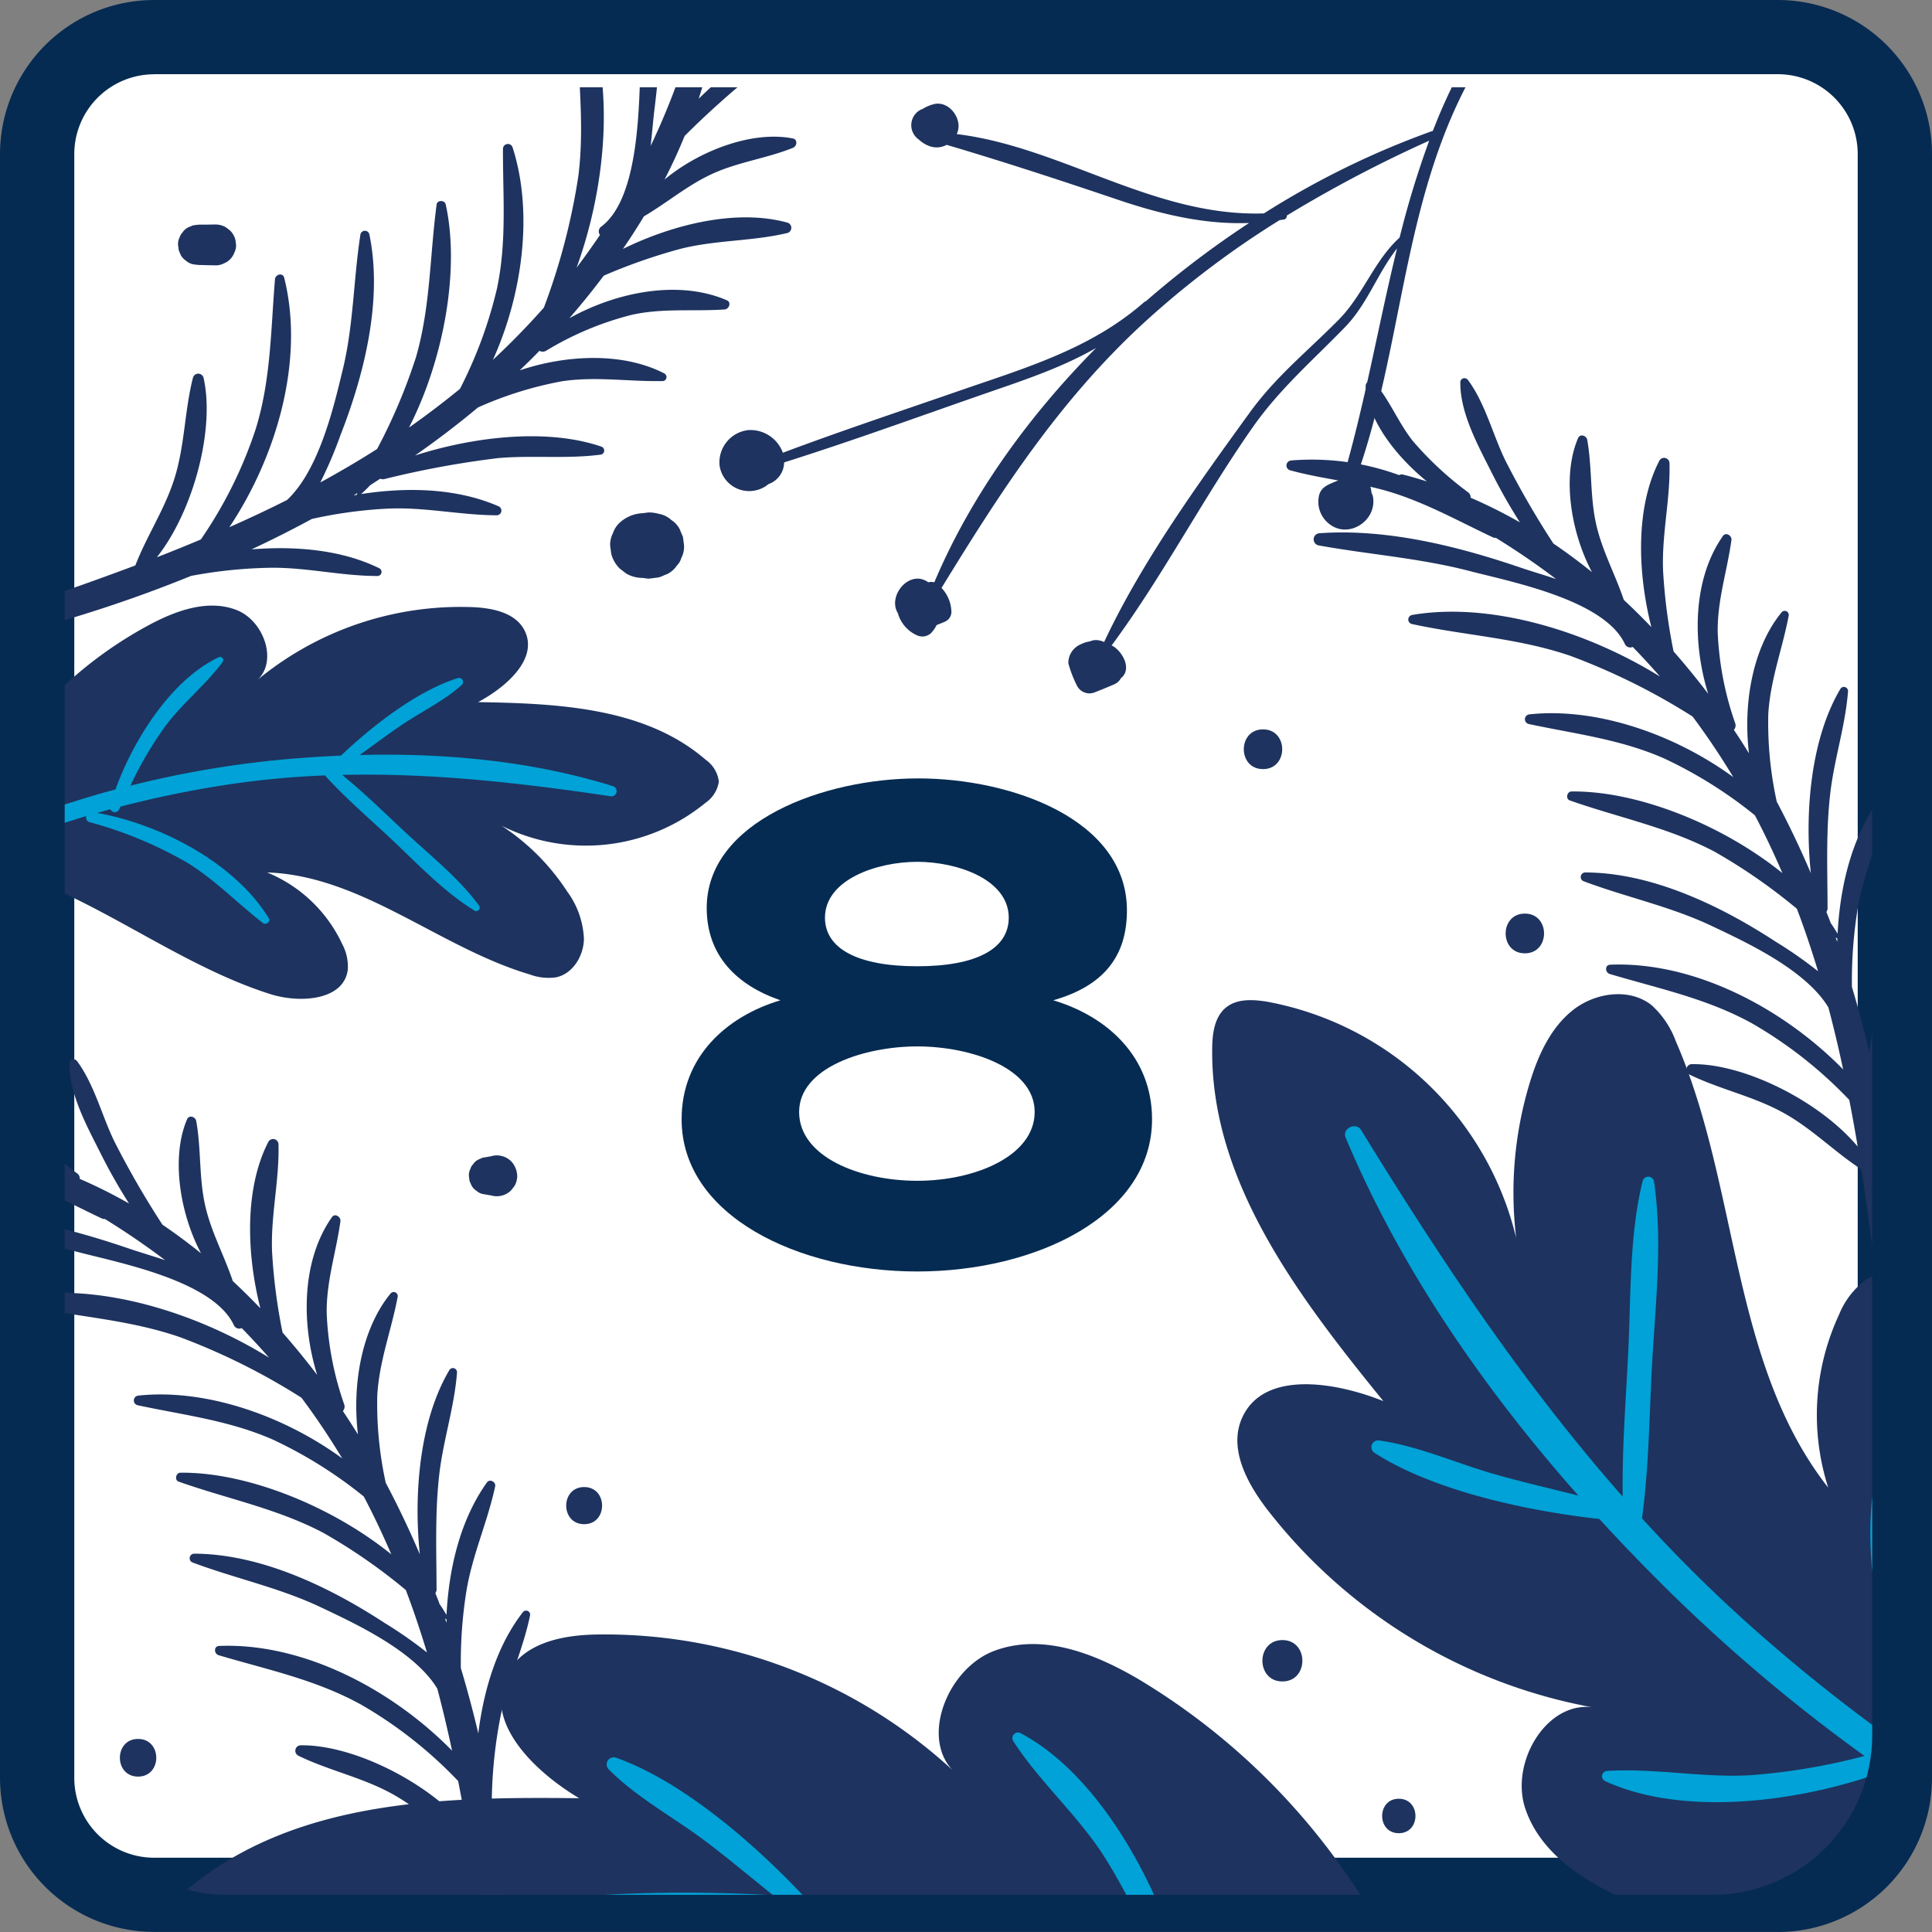
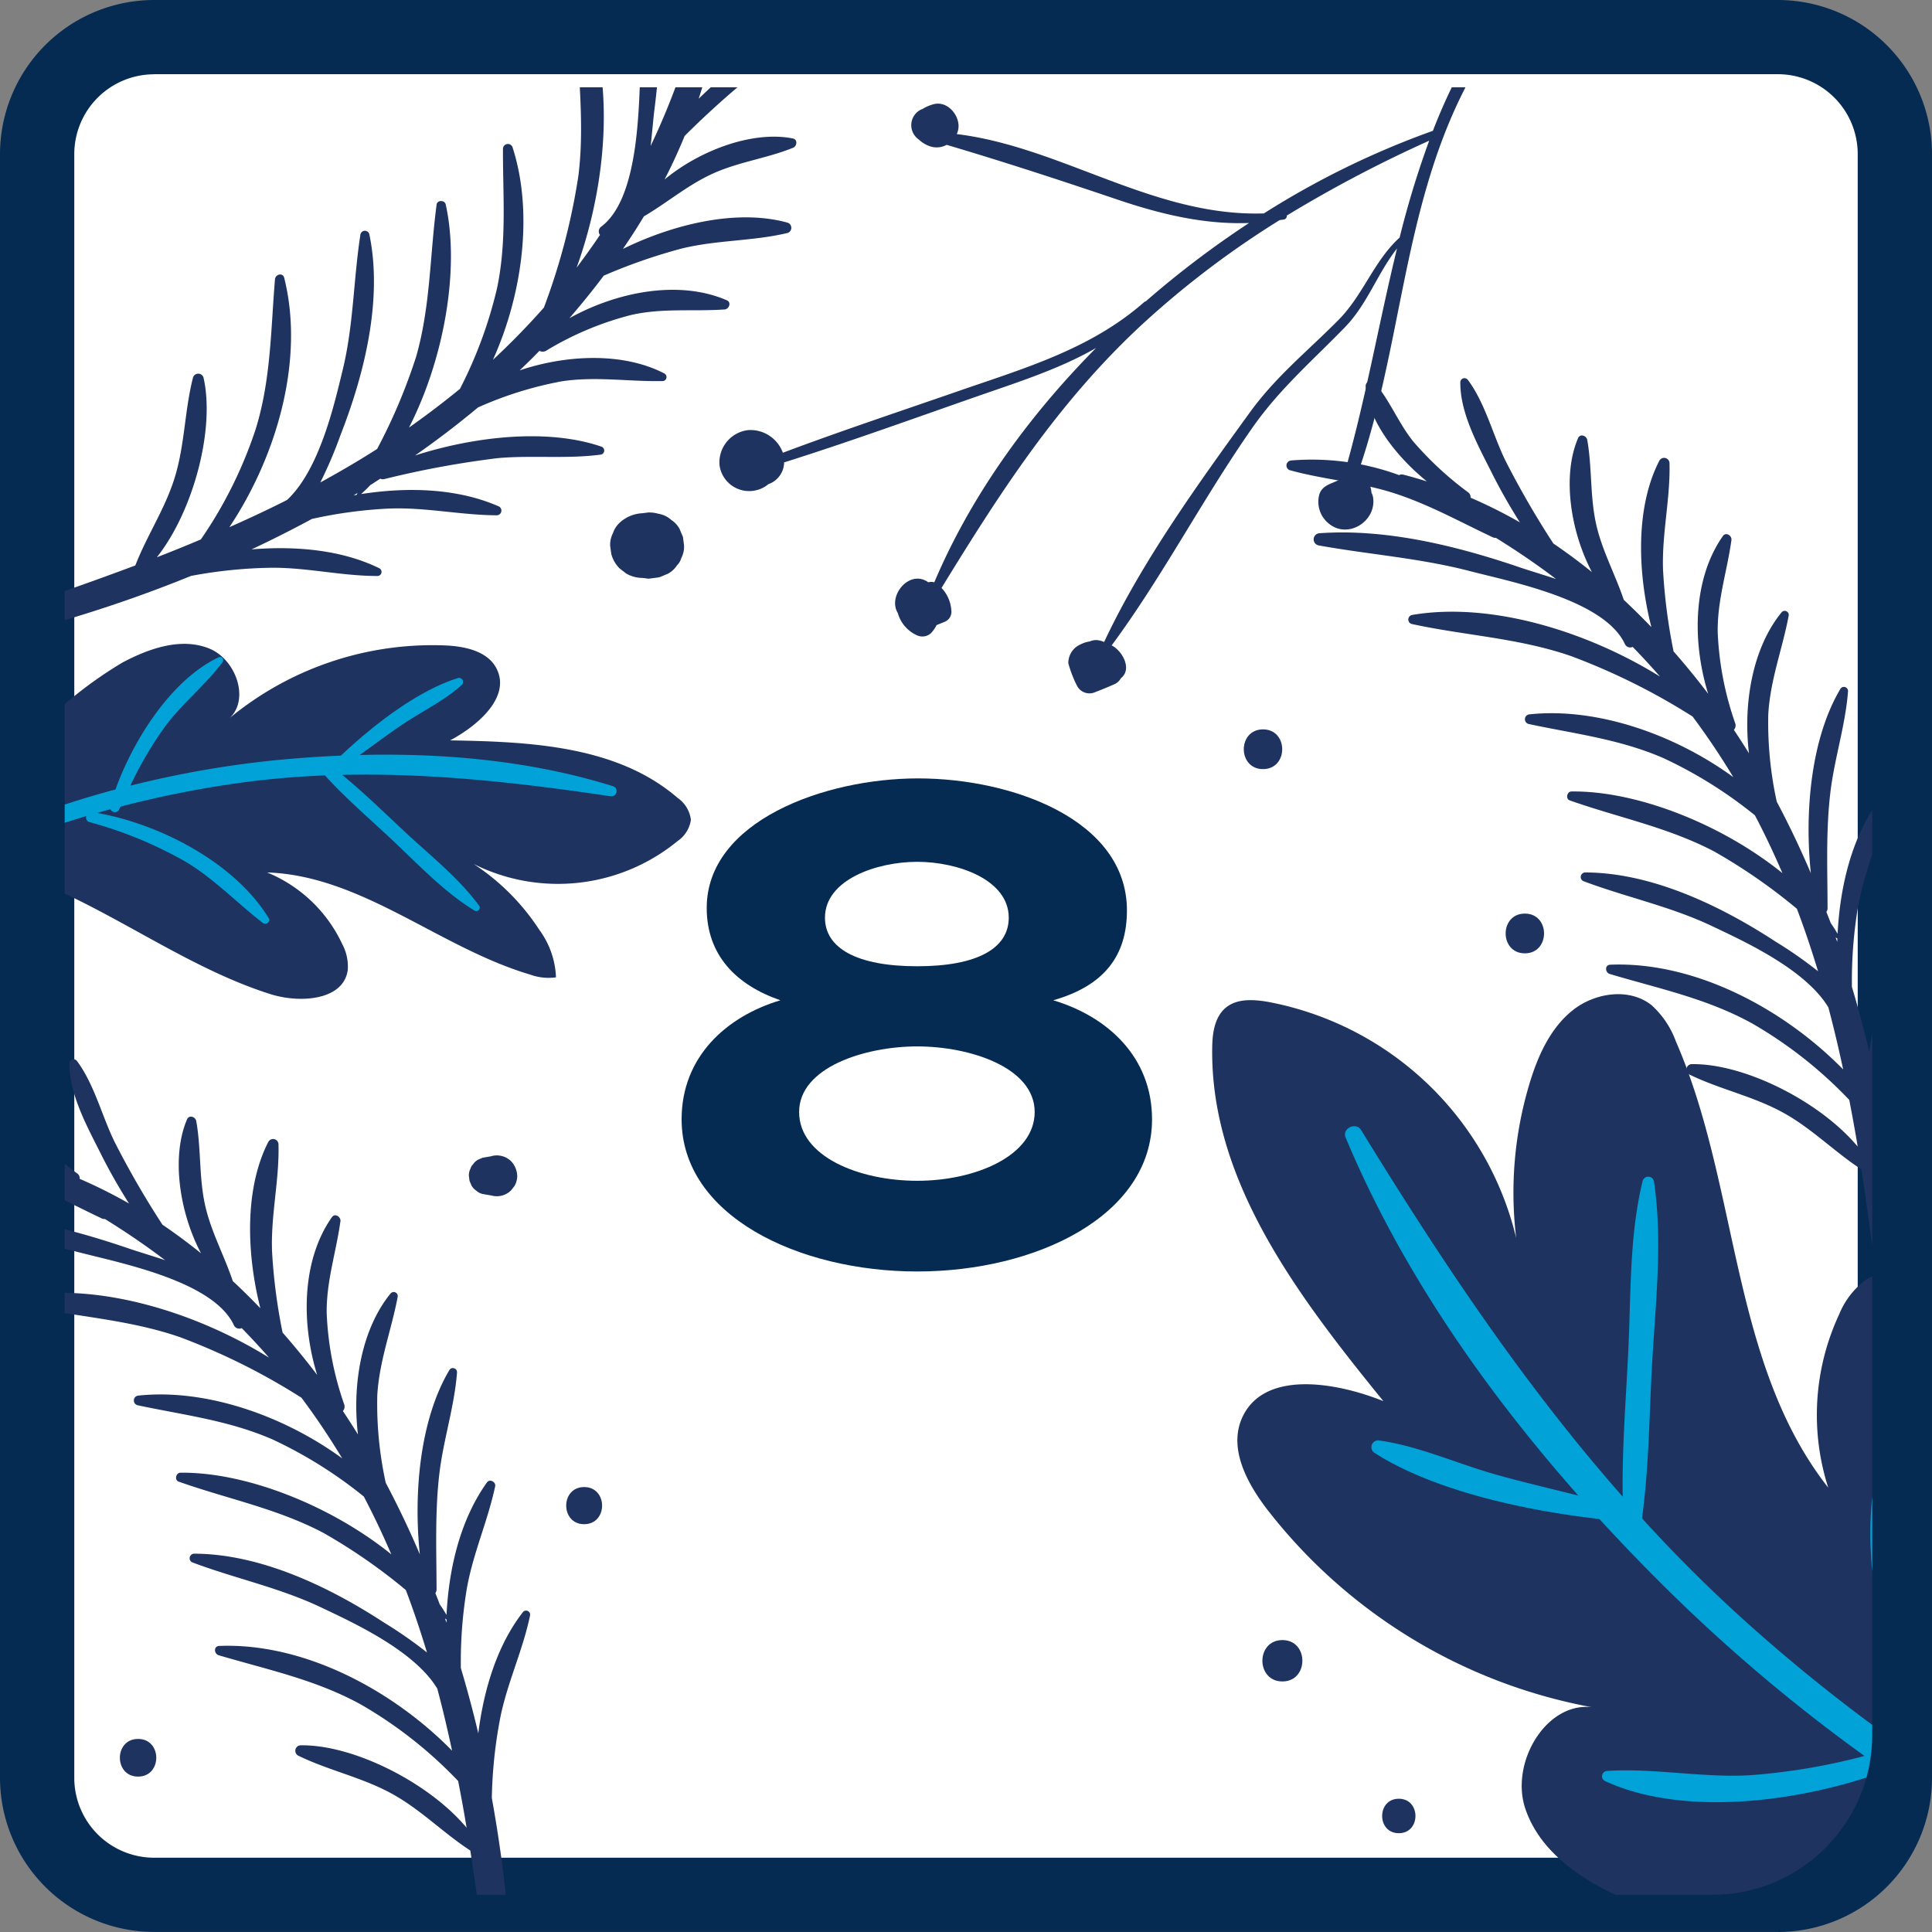
<svg xmlns="http://www.w3.org/2000/svg" width="260.09" height="260.09" viewBox="0 0 260.09 260.09">
  <rect x="0" y="0" width="260.09" height="260.09" fill="#808080" stroke="none" />
  <defs>
    <clipPath id="clip-path">
      <rect id="Rectangle_1282" data-name="Rectangle 1282" width="243.33" height="243.33" rx="21.52" transform="translate(8.66 11.77)" fill="none" />
    </clipPath>
  </defs>
  <g id="_20" data-name="20" transform="translate(-5.64 -1.02)">
    <g id="Group_436">
      <g id="Group_1216" data-name="Group 1216">
        <g id="Group_435" transform="translate(5.69 1)">
          <g id="Path_909">
            <path id="Path_3330" data-name="Path 3330" d="M239.3,255.1H20.69A15.744,15.744,0,0,1,4.95,239.36V20.75A15.744,15.744,0,0,1,20.69,5.01H239.3a15.744,15.744,0,0,1,15.74,15.74h0V239.36A15.744,15.744,0,0,1,239.3,255.1h0" fill="#fff" />
            <path id="Path_3331" data-name="Path 3331" d="M239.3,260.1H20.69A20.765,20.765,0,0,1-.05,239.36V20.75A20.763,20.763,0,0,1,20.69.02H239.3a20.758,20.758,0,0,1,20.74,20.74V239.37a20.758,20.758,0,0,1-20.74,20.74ZM20.69,10.02A10.755,10.755,0,0,0,9.95,20.76V239.37a10.755,10.755,0,0,0,10.74,10.74H239.3a10.755,10.755,0,0,0,10.74-10.74V20.75A10.755,10.755,0,0,0,239.3,10.01H20.69Z" fill="#062b52" />
          </g>
          <g id="Group_543">
            <g id="Group_1213" data-name="Group 1213" clip-path="url(#clip-path)">
              <g id="Group_542">
                <g id="Path_1177">
                  <path id="Path_3332" data-name="Path 3332" d="M95.87-18.54A34.031,34.031,0,0,1,96.92-3.9a.709.709,0,0,1,.17.5c-.04,1.12-.14,2.22-.25,3.33,2.44-4.7,6.39-9.44,10.85-10.69a.676.676,0,0,1,.83.49.688.688,0,0,1-.15.63c-1.89,2.46-4.66,4.23-6.65,6.67a44.345,44.345,0,0,0-5.18,8.65.8.8,0,0,1-.64.45,63.724,63.724,0,0,1-1.89,7.18A76.087,76.087,0,0,1,99.82,8.2c3.18-2.52,6.9-5.76,10.97-6.58a.559.559,0,0,1,.55.92c-2.6,2.93-6.53,4.78-9.62,7.18a118.524,118.524,0,0,0-9.6,8.6c-.82,1.99-1.71,3.95-2.71,5.87,4.78-3.96,11.9-6.6,17.27-5.53.69.14.57,1.04.02,1.26-3.62,1.46-7.49,1.91-11.07,3.6-3.24,1.53-5.93,3.83-9,5.63-.89,1.49-1.84,2.95-2.82,4.38,6.9-3.38,15.4-5.4,22.14-3.54a.727.727,0,0,1,.03,1.39c-4.75,1.14-9.67.93-14.46,2.15a75.115,75.115,0,0,0-10.29,3.6c-1.48,1.97-3.03,3.88-4.63,5.73,6.38-3.55,14.74-5.22,21.21-2.41.64.28.28,1.19-.31,1.23-4.24.29-8.27-.21-12.49.72a41.964,41.964,0,0,0-11.56,4.85.917.917,0,0,1-.88,0c-.87.9-1.76,1.77-2.66,2.63,6.45-2.17,14.04-2.42,19.5.43a.552.552,0,0,1,.19.75.513.513,0,0,1-.45.26c-4.59.09-8.96-.66-13.56.03A49.637,49.637,0,0,0,64.3,54.87q-4.08,3.405-8.48,6.47c7.91-2.54,17.76-3.7,25.07-1.2a.562.562,0,0,1,.38.69.556.556,0,0,1-.51.4c-4.53.59-9.18.06-13.75.46a126.592,126.592,0,0,0-15.34,2.83.774.774,0,0,1-.52-.06c-.46.29-.9.59-1.37.88-.39.43-.8.81-1.21,1.19,6.4-.99,13.03-.76,18.57,1.68a.635.635,0,0,1-.3,1.18c-4.91-.02-9.7-1.12-14.66-.9a60.908,60.908,0,0,0-10.24,1.39q-3.99,2.16-8.13,4.1c6.08-.5,12.27.1,17.24,2.56a.55.55,0,0,1-.26,1.02c-4.72.01-9.35-1.11-14.09-1.11a62.774,62.774,0,0,0-11.03,1.1A182.736,182.736,0,0,1-4.66,86.9a1.3,1.3,0,0,1-1.56-.97,1.3,1.3,0,0,1,.83-1.52c7.9-2.7,15.8-5.35,23.56-8.27,1.53-3.96,3.93-7.51,5.24-11.63,1.43-4.49,1.37-9.15,2.52-13.65a.74.74,0,0,1,.91-.51.75.75,0,0,1,.5.48c1.59,6.88-1.33,17.96-6.27,24.21q2.985-1.155,5.92-2.4a58.252,58.252,0,0,0,7.39-14.88c2.05-6.65,2.02-13.31,2.59-20.15.06-.66,1.05-.94,1.24-.19,2.75,10.93-.93,23.9-7.38,33.57,2.62-1.16,5.21-2.37,7.76-3.66,4.4-4.09,6.39-12.97,7.51-17.58,1.46-6.02,1.43-12.14,2.38-18.21a.616.616,0,0,1,.76-.43.624.624,0,0,1,.42.4c1.85,8.8-.65,18.85-3.86,27.05a57.367,57.367,0,0,1-2.73,6.41c2.59-1.42,5.15-2.91,7.65-4.51a76.044,76.044,0,0,0,5.26-12.45c1.93-6.78,1.83-13.57,2.75-20.46.08-.62,1.09-.61,1.22-.02,1.92,8.63-.19,20.76-4.94,30.05q3.495-2.46,6.86-5.21a58.921,58.921,0,0,0,5-13.58c1.32-6.34.77-12.36.79-18.74a.663.663,0,0,1,1.29-.2c2.8,8.65,1.4,19.66-2.64,28.61q3.6-3.345,6.86-7.03a87.483,87.483,0,0,0,4.64-17.71c.93-7.41-.22-14.44-.16-21.8a.622.622,0,0,1,1.21-.19c3.89,9.91,2.68,23.37-1.29,34.33q1.635-2.175,3.15-4.41a.787.787,0,0,1,.13-1.09c5.29-3.91,5.09-16.73,5.36-22.55.33-6.92-.61-13.68-.79-20.57a.82.82,0,0,1,.83-.82.816.816,0,0,1,.78.57c2.5,8.73,2.14,18.58,1.03,27.51-.18,1.42-.31,3.16-.52,4.97q2.1-4.41,3.77-9.07a.616.616,0,0,1-.03-.38C92.4,5.49,93.83.96,94.37-3.9s-.13-9.61.17-14.45a.67.67,0,0,1,.69-.65.655.655,0,0,1,.61.45M47.53,66.71l.44-.07c.03-.08.07-.17.1-.25l-.54.33" fill="#1e335f" />
                </g>
                <g id="Path_1178">
                  <path id="Path_3333" data-name="Path 3333" d="M-13.48,153.71a34.25,34.25,0,0,1,14.54,1.97.749.749,0,0,1,.53-.07c1.08.27,2.15.59,3.21.92-4.11-3.35-7.93-8.18-8.24-12.81a.684.684,0,0,1,.65-.72.689.689,0,0,1,.59.28c2.03,2.36,3.19,5.43,5.17,7.88a44.924,44.924,0,0,0,7.4,6.85.794.794,0,0,1,.31.71,66.3,66.3,0,0,1,6.64,3.32,75.773,75.773,0,0,1-3.82-6.74c-1.82-3.63-4.22-7.94-4.2-12.09a.56.56,0,0,1,.53-.59.588.588,0,0,1,.48.23c2.34,3.15,3.34,7.36,5.06,10.88a120.117,120.117,0,0,0,6.45,11.16q2.67,1.815,5.19,3.85c-2.9-5.49-4.03-13-1.88-18.03.28-.65,1.14-.35,1.24.24.69,3.85.34,7.73,1.25,11.57.83,3.49,2.54,6.59,3.67,9.96,1.27,1.18,2.5,2.41,3.71,3.66-1.89-7.45-2.12-16.18,1.07-22.39a.728.728,0,0,1,.98-.31.741.741,0,0,1,.39.57c.14,4.88-1.07,9.65-.86,14.59a75.786,75.786,0,0,0,1.41,10.81c1.62,1.85,3.18,3.76,4.66,5.71-2.17-6.97-2.08-15.49,1.99-21.25.4-.57,1.22-.03,1.14.55-.58,4.2-1.9,8.05-1.85,12.37a42.23,42.23,0,0,0,2.37,12.33.9.9,0,0,1-.19.86c.7,1.04,1.37,2.09,2.03,3.15-.81-6.76.5-14.24,4.41-19a.547.547,0,0,1,.94.46c-.85,4.51-2.48,8.63-2.75,13.28a49.588,49.588,0,0,0,1.14,11.77q2.49,4.7,4.59,9.63c-.87-8.26.02-18.14,3.96-24.78a.549.549,0,0,1,.75-.23.558.558,0,0,1,.29.58c-.35,4.55-1.83,9-2.37,13.55-.61,5.2-.39,10.37-.38,15.59a.807.807,0,0,1-.16.5c.19.51.4,1,.58,1.51.34.47.63.95.92,1.43.33-6.47,1.92-12.91,5.45-17.84.38-.52,1.22-.05,1.1.53-1.02,4.8-3.09,9.27-3.88,14.16a60.337,60.337,0,0,0-.74,10.31q1.3,4.35,2.35,8.79c.75-6.05,2.61-11.99,6.03-16.35a.541.541,0,0,1,.77-.03.531.531,0,0,1,.17.49c-.95,4.62-3,8.92-3.97,13.57a62.752,62.752,0,0,0-1.18,11.02,184.139,184.139,0,0,1,2.95,31.61,1.3,1.3,0,0,1-2.58.21c-1.02-8.29-2-16.56-3.27-24.75-3.56-2.31-6.55-5.39-10.31-7.51-4.11-2.32-8.67-3.22-12.85-5.26a.743.743,0,0,1-.31-1,.734.734,0,0,1,.57-.39c7.06-.15,17.31,4.99,22.41,11.1q-.525-3.15-1.14-6.29a57.992,57.992,0,0,0-13.05-10.28c-6.09-3.37-12.62-4.71-19.19-6.66-.64-.19-.7-1.22.07-1.25,11.26-.45,23.2,5.8,31.35,14.1-.6-2.8-1.25-5.58-1.99-8.35-3.1-5.15-11.38-8.91-15.67-10.95-5.6-2.66-11.59-3.89-17.34-6.06a.615.615,0,0,1-.26-.83.643.643,0,0,1,.48-.33c8.99,0,18.32,4.5,25.69,9.32a57.689,57.689,0,0,1,5.71,3.98c-.86-2.83-1.79-5.63-2.85-8.41a75.86,75.86,0,0,0-11.11-7.7c-6.24-3.28-12.91-4.57-19.47-6.89-.59-.21-.37-1.19.23-1.2,8.84-.11,20.28,4.43,28.4,10.99-1.13-2.62-2.35-5.21-3.7-7.78a59.317,59.317,0,0,0-12.27-7.68c-5.93-2.59-11.94-3.28-18.17-4.61a.659.659,0,0,1,.07-1.3c9.03-.97,19.53,2.66,27.46,8.45-1.72-2.85-3.54-5.56-5.48-8.16a87.646,87.646,0,0,0-16.39-8.17c-7.06-2.43-14.18-2.74-21.38-4.3a.625.625,0,0,1-.48-.74.639.639,0,0,1,.54-.49c10.5-1.78,23.43,2.16,33.34,8.3q-1.785-2.04-3.68-3.98a.794.794,0,0,1-1.04-.36c-2.74-5.98-15.33-8.4-20.98-9.87-6.7-1.74-13.51-2.21-20.29-3.44a.82.82,0,0,1-.62-.99.842.842,0,0,1,.72-.64c9.06-.66,18.62,1.71,27.14,4.63,1.36.46,3.03.95,4.76,1.53-2.59-1.97-5.3-3.81-8.11-5.55a.658.658,0,0,1-.37-.05C9.3,162,5.15,159.68.52,158.16s-9.43-1.84-14.11-3.12a.673.673,0,0,1-.51-.8.671.671,0,0,1,.58-.52M60.06,218.5l.02-.45c-.08-.05-.15-.1-.22-.15l.21.6" fill="#1e335f" />
                </g>
                <g id="Path_1179">
                  <path id="Path_3334" data-name="Path 3334" d="M173.75,62.01a34.161,34.161,0,0,1,14.55,1.97.749.749,0,0,1,.53-.07c1.08.27,2.15.59,3.21.92-4.11-3.35-7.93-8.18-8.24-12.81a.687.687,0,0,1,1.24-.44c2.02,2.35,3.19,5.43,5.17,7.88a44.924,44.924,0,0,0,7.4,6.85.794.794,0,0,1,.31.71,66.306,66.306,0,0,1,6.64,3.32,75.777,75.777,0,0,1-3.82-6.74c-1.82-3.63-4.22-7.94-4.2-12.09a.559.559,0,0,1,.54-.58.6.6,0,0,1,.48.23c2.34,3.15,3.34,7.36,5.06,10.88a119.956,119.956,0,0,0,6.45,11.15q2.67,1.815,5.19,3.85c-2.9-5.49-4.03-13-1.87-18.03.27-.65,1.14-.35,1.24.24.68,3.85.34,7.72,1.25,11.57.83,3.49,2.54,6.59,3.67,9.96,1.27,1.18,2.5,2.41,3.71,3.66-1.89-7.45-2.13-16.18,1.07-22.39a.728.728,0,0,1,.98-.31.741.741,0,0,1,.39.57c.14,4.88-1.07,9.65-.86,14.59a75.786,75.786,0,0,0,1.41,10.81c1.62,1.85,3.18,3.76,4.66,5.71-2.17-6.97-2.08-15.49,1.99-21.25.4-.57,1.22-.03,1.14.55-.58,4.2-1.9,8.05-1.85,12.37a42.23,42.23,0,0,0,2.37,12.33.9.9,0,0,1-.19.86c.7,1.04,1.37,2.09,2.03,3.15-.81-6.76.5-14.24,4.41-19a.547.547,0,0,1,.94.46c-.85,4.51-2.48,8.63-2.75,13.28a49.588,49.588,0,0,0,1.14,11.77q2.49,4.695,4.59,9.63c-.87-8.26.02-18.14,3.96-24.78a.549.549,0,0,1,.75-.23.557.557,0,0,1,.29.58c-.35,4.55-1.83,9-2.37,13.55-.62,5.2-.39,10.37-.38,15.59a.807.807,0,0,1-.16.5c.2.51.4,1,.59,1.51.34.47.63.95.92,1.43.34-6.47,1.92-12.91,5.45-17.84.38-.52,1.22-.05,1.1.53-1.02,4.8-3.09,9.27-3.88,14.16a60.339,60.339,0,0,0-.74,10.31q1.3,4.35,2.35,8.79c.75-6.05,2.61-11.99,6.03-16.35a.547.547,0,0,1,.94.46c-.95,4.62-3,8.92-3.97,13.57a62.751,62.751,0,0,0-1.18,11.02,184.14,184.14,0,0,1,2.95,31.61,1.3,1.3,0,0,1-2.58.21c-1.02-8.29-2-16.56-3.27-24.75-3.56-2.31-6.55-5.39-10.31-7.51-4.11-2.32-8.67-3.22-12.85-5.26a.743.743,0,0,1-.31-1,.734.734,0,0,1,.57-.39c7.06-.15,17.31,4.99,22.41,11.1q-.525-3.15-1.14-6.29a57.991,57.991,0,0,0-13.05-10.28c-6.09-3.37-12.62-4.71-19.19-6.67-.64-.19-.7-1.22.07-1.25,11.26-.45,23.2,5.8,31.35,14.1-.6-2.8-1.25-5.58-1.99-8.35-3.1-5.15-11.38-8.91-15.67-10.95-5.6-2.66-11.59-3.89-17.34-6.06a.615.615,0,0,1-.26-.83.643.643,0,0,1,.48-.33c8.99,0,18.32,4.5,25.69,9.32a57.689,57.689,0,0,1,5.71,3.98c-.86-2.83-1.79-5.63-2.85-8.41a75.86,75.86,0,0,0-11.11-7.7c-6.24-3.28-12.91-4.57-19.47-6.89-.59-.21-.37-1.19.23-1.2,8.84-.11,20.28,4.43,28.4,10.99-1.13-2.62-2.35-5.22-3.7-7.78a59.317,59.317,0,0,0-12.27-7.68c-5.93-2.59-11.94-3.28-18.17-4.61a.659.659,0,0,1,.07-1.3c9.03-.97,19.53,2.66,27.46,8.45-1.72-2.85-3.54-5.56-5.48-8.16a87.952,87.952,0,0,0-16.4-8.15c-7.06-2.43-14.18-2.74-21.38-4.3a.625.625,0,0,1-.48-.74.639.639,0,0,1,.54-.49c10.5-1.78,23.43,2.16,33.33,8.3-1.19-1.37-2.42-2.7-3.67-3.99a.794.794,0,0,1-1.04-.36c-2.74-5.98-15.33-8.4-20.97-9.87-6.71-1.74-13.51-2.21-20.29-3.44a.827.827,0,0,1,.08-1.63c9.06-.66,18.62,1.72,27.14,4.63,1.36.46,3.03.95,4.76,1.53-2.59-1.97-5.3-3.81-8.11-5.55a.658.658,0,0,1-.37-.05c-4.4-2.07-8.54-4.39-13.18-5.91s-9.43-1.84-14.11-3.12a.67.67,0,0,1,.07-1.32m73.55,64.79.02-.44c-.08-.05-.15-.1-.23-.15l.21.6" fill="#1e335f" />
                </g>
                <g id="Path_1180">
                  <path id="Path_3335" data-name="Path 3335" d="M291.38,259c-16.6-21.48-14.44-51.85-24.84-76.93-2.67-6.43-9.53-13.52-15.39-9.76a10.775,10.775,0,0,0-3.62,4.68,32.045,32.045,0,0,0-1.46,23.3c-13.17-16.75-11.98-40.53-20.5-60.05a12.245,12.245,0,0,0-3.29-4.91c-3.02-2.38-7.65-1.68-10.64.72s-4.65,6.1-5.76,9.77a50.879,50.879,0,0,0-1.82,20.85,42.409,42.409,0,0,0-33.48-31.79c-1.92-.32-4.08-.45-5.59.78-1.53,1.25-1.83,3.45-1.85,5.43-.26,18,11.69,33.58,23.04,47.55-6.63-2.65-16.29-4.18-19.08,2.4-1.72,4.08.74,8.66,3.43,12.17A71.783,71.783,0,0,0,215.11,230c-6.59-1.62-11.98,7.07-9.82,13.5s8.67,10.29,14.96,12.85a92.022,92.022,0,0,0,68.35.14" fill="#1e335f" />
                </g>
                <g id="Path_1181">
                  <path id="Path_3336" data-name="Path 3336" d="M253.77,238.44c.32.22.62.46.94.68q7.53,5.175,15.46,9.75c6.4,3.69,15.09,6.42,19.47,12.55a1.138,1.138,0,0,0,2.07-.71c-1.06-8.34-13.6-11.59-19.86-15.28q-4.725-2.79-9.32-5.82a1.068,1.068,0,0,0,.61-1.38.049.049,0,0,0-.01-.03c-3.17-7.4-5.99-14.67-7.17-22.69-1.09-7.36-.29-14.49-.58-21.85-.03-.81-1.37-1.17-1.66-.33-4.67,13.86-.51,32.34,6.7,44.86-.85-.57-1.7-1.14-2.54-1.72a1.066,1.066,0,0,0-.46-1.44,1.084,1.084,0,0,0-.81-.07c-.21.05-.41.11-.62.16a232.482,232.482,0,0,1-19.53-15.46A196.745,196.745,0,0,1,221,204.42c.88-6.44.97-13,1.29-19.49.41-8.46,1.58-17.39.33-25.8a.781.781,0,0,0-1.54-.09c-1.79,7.29-1.56,15.19-1.92,22.67-.31,6.55-.86,13.2-.76,19.79-13.35-15.15-24.46-31.84-35.22-49.36-.68-1.11-2.6-.22-2.08,1.02,7.37,17.61,18.57,33.77,31.33,48.2-3.74-.95-7.51-1.81-11.23-2.87-5.18-1.47-10.26-3.8-15.58-4.55a.907.907,0,0,0-1.04.76.929.929,0,0,0,.47.95c8.07,5.14,20.56,7.78,30.21,8.86q4.59,5.01,9.39,9.73a225.331,225.331,0,0,0,26.3,22.17A83.922,83.922,0,0,1,235.61,239c-6.48.38-12.91-.98-19.34-.57a.731.731,0,0,0-.65.78.723.723,0,0,0,.38.57c10.59,4.9,26.39,2.85,37.75-1.34" fill="#00a2d7" />
                </g>
                <g id="Path_1182">
-                   <path id="Path_3337" data-name="Path 3337" d="M198.13,281.98c-27.37.38-50.66,21.69-77.21,29.41-6.81,1.98-16.68.99-17.15-6.18a11.7,11.7,0,0,1,1.61-5.94,34.112,34.112,0,0,1,17.99-16.18c-21.47.12-40.01,16.39-60.94,22.06a12.152,12.152,0,0,1-5.95.5c-3.74-.91-5.96-5.11-5.81-9.08s2.15-7.69,4.44-10.95a54.284,54.284,0,0,1,15.78-14.9c-15.04,7.39-33.98,4.65-45.87-6.64-1.41-1.34-2.82-3.02-2.73-5.03.09-2.04,1.7-3.7,3.28-5,14.42-11.8,34.22-12.16,52.35-11.95-6.14-3.66-13.18-10.5-9.53-16.99,2.27-4.02,7.45-4.98,11.92-5.05a69.2,69.2,0,0,1,48.5,18.84c-5.27-4.3-1.48-14.24,5.02-16.65s13.54.39,19.4,3.83a90.671,90.671,0,0,1,41.21,55.24" fill="#1e335f" />
-                 </g>
+                   </g>
                <g id="Path_1183">
-                   <path id="Path_3338" data-name="Path 3338" d="M158.88,264.77c.37.12.75.21,1.12.32q8.73,2.76,17.19,6.24c6.83,2.81,14.27,8.08,21.87,7.68a1.178,1.178,0,0,1,1.2,1.14,1.2,1.2,0,0,1-.52,1c-7.39,4.51-17.56-3.55-24.31-6.24q-5.1-2.025-10.31-3.8a1.142,1.142,0,0,1-.78,1.39c-7.9,2.2-15.48,4.6-22.69,8.8-6.61,3.85-11.9,9.1-18.04,13.6-.68.5-1.78-.36-1.26-1.14,8.41-12.69,25.87-21.23,40.34-23.45-.97-.32-1.94-.65-2.92-.95a1.07,1.07,0,0,1-1.4.57,1.049,1.049,0,0,1-.59-.63c-.08-.2-.16-.4-.24-.61a226.646,226.646,0,0,0-24.26-5.86,193.942,193.942,0,0,0-21.63-2.71c-4.68,4.86-9.94,9.16-15.01,13.59-6.6,5.78-13.13,12.48-20.68,16.88a.784.784,0,0,1-1-1.19c4.83-6.14,11.36-11.05,17.2-16.15,5.12-4.47,10.17-9.19,15.57-13.36-20.29-1.05-40.49.7-61.15,3.26a1.205,1.205,0,0,1-.42-2.34c18.69-5.37,38.5-6.71,57.86-5.66-3.02-2.41-5.98-4.91-9.07-7.24-4.3-3.24-9.24-5.86-13.05-9.69a.954.954,0,0,1,1.03-1.56c9.01,3.22,18.66,11.64,25.34,18.75,4.54.33,9.06.78,13.52,1.34a217.3,217.3,0,0,1,33.77,7.02,83.911,83.911,0,0,0-7.13-14.09c-3.6-5.49-8.55-9.82-12.09-15.29a.757.757,0,0,1,.94-1.08c10.33,5.42,18.17,19.54,21.61,31.42" fill="#00a2d7" />
-                 </g>
+                   </g>
                <g id="Path_1184">
-                   <path id="Path_3339" data-name="Path 3339" d="M-8.4,115.61c16.22.67,29.3,13.36,44.78,18.25,3.97,1.25,9.86.84,10.39-3.29a6.408,6.408,0,0,0-.75-3.46,19.2,19.2,0,0,0-10.11-9.64c12.74.42,23.17,10.12,35.38,13.74a7.235,7.235,0,0,0,3.51.38c2.25-.46,3.71-2.85,3.76-5.15a11.561,11.561,0,0,0-2.25-6.4,30.344,30.344,0,0,0-8.84-8.86,25.38,25.38,0,0,0,27.45-3.08,4.178,4.178,0,0,0,1.8-2.86,4.179,4.179,0,0,0-1.77-2.94c-8.14-7.05-19.87-7.58-30.64-7.76,3.77-2.01,8.18-5.85,6.25-9.66-1.2-2.36-4.25-3-6.89-3.12a42.924,42.924,0,0,0-29.43,10.1c3.28-2.4,1.38-8.2-2.4-9.7s-8.05,0-11.64,1.9A55.046,55.046,0,0,0-6.18,115.29" fill="#1e335f" />
+                   <path id="Path_3339" data-name="Path 3339" d="M-8.4,115.61c16.22.67,29.3,13.36,44.78,18.25,3.97,1.25,9.86.84,10.39-3.29a6.408,6.408,0,0,0-.75-3.46,19.2,19.2,0,0,0-10.11-9.64c12.74.42,23.17,10.12,35.38,13.74a7.235,7.235,0,0,0,3.51.38a11.561,11.561,0,0,0-2.25-6.4,30.344,30.344,0,0,0-8.84-8.86,25.38,25.38,0,0,0,27.45-3.08,4.178,4.178,0,0,0,1.8-2.86,4.179,4.179,0,0,0-1.77-2.94c-8.14-7.05-19.87-7.58-30.64-7.76,3.77-2.01,8.18-5.85,6.25-9.66-1.2-2.36-4.25-3-6.89-3.12a42.924,42.924,0,0,0-29.43,10.1c3.28-2.4,1.38-8.2-2.4-9.7s-8.05,0-11.64,1.9A55.046,55.046,0,0,0-6.18,115.29" fill="#1e335f" />
                </g>
                <g id="Path_1185">
                  <path id="Path_3340" data-name="Path 3340" d="M15.48,106.31c-.22.06-.45.11-.67.17Q9.53,107.935,4.4,109.8c-4.15,1.51-8.75,4.44-13.24,4.09-.64-.05-1.08.84-.48,1.22,4.22,2.73,10.54-1.76,14.64-3.2,2.07-.73,4.15-1.4,6.25-2.03a.636.636,0,0,0,.39.81h.02a55.006,55.006,0,0,1,13.15,5.45c3.79,2.33,6.74,5.45,10.23,8.15.38.3,1.06-.18.79-.63-4.55-7.47-14.61-12.69-23.11-14.2.59-.17,1.18-.34,1.77-.5a.648.648,0,0,0,.84.35.633.633,0,0,0,.35-.35c.06-.12.11-.23.16-.35a142.005,142.005,0,0,1,14.6-2.99,119.036,119.036,0,0,1,12.93-1.21c2.61,2.88,5.58,5.45,8.43,8.1,3.72,3.44,7.35,7.42,11.68,10.08a.465.465,0,0,0,.63-.67c-2.65-3.62-6.36-6.57-9.64-9.61-2.88-2.67-5.71-5.47-8.77-7.97,12.07-.28,24,1.07,36.16,2.88a.7.7,0,0,0,.33-1.35c-10.9-3.41-22.61-4.5-34.13-4.21,1.88-1.35,3.72-2.74,5.64-4.04,2.67-1.8,5.69-3.23,8.08-5.38a.551.551,0,0,0,.06-.77.539.539,0,0,0-.62-.15c-5.46,1.72-11.47,6.42-15.69,10.42q-4.065.18-8.07.55a135.215,135.215,0,0,0-20.28,3.5,50.142,50.142,0,0,1,4.72-8.03c2.32-3.11,5.42-5.53,7.71-8.63a.442.442,0,0,0-.11-.6.41.41,0,0,0-.4-.04c-6.32,2.96-11.47,10.99-13.92,17.8" fill="#00a2d7" />
                </g>
                <g id="Path_1186">
                  <path id="Path_3341" data-name="Path 3341" d="M174.17-6.45c1.2,2.66,4.68,1.78,5.41-.36,5.75,5.92,16.25,6.7,24.12,5.12a83.617,83.617,0,0,0-5.64,8.43,77.142,77.142,0,0,0-5.21,10.89A114.139,114.139,0,0,0,170.1,28.75c-14.82.48-27.21-8.95-41.35-10.68a2.644,2.644,0,0,0,.23-.82c.18-1.72-1.5-3.7-3.35-3.2a5.415,5.415,0,0,0-1.5.65l-.13.04a2.344,2.344,0,0,0-.35,4.07,4.072,4.072,0,0,0,1.4.87,2.817,2.817,0,0,0,2.34-.16c7.71,2.28,15.25,4.75,22.91,7.34,5.9,2,11.73,3.4,17.8,3.18A129.617,129.617,0,0,0,154.18,40.6a.386.386,0,0,0-.22.11c-7.26,6.38-16.33,8.95-25.28,12.06-7.78,2.7-15.62,5.3-23.34,8.2a4.647,4.647,0,0,0-4.66-3.05,4.376,4.376,0,0,0-3.86,4.77,4.023,4.023,0,0,0,4.55,3.4c.13-.02.25-.04.37-.07a3.89,3.89,0,0,0,1.65-.82,3.156,3.156,0,0,0,2.12-2.93c8.88-2.8,17.65-5.99,26.44-9.05,5.38-1.87,10.76-3.6,15.56-6.36-9.28,9.37-16.95,20.12-21.78,31.55a1.588,1.588,0,0,0-.81,0c-2.54-1.82-5.53,1.84-4.1,4.15a4.645,4.645,0,0,0,2.65,3.02,1.745,1.745,0,0,0,1.79-.3,4.537,4.537,0,0,0,.78-1.11c.39-.16.78-.31,1.17-.48a1.451,1.451,0,0,0,.81-1.5,4.819,4.819,0,0,0-1.32-3.02c7.97-13,15.81-25.17,27.24-35.69a123.6,123.6,0,0,1,18.28-13.83c.19-.03.38-.04.56-.08a.464.464,0,0,0,.4-.52v-.01a174.936,174.936,0,0,1,19.17-10.08A125.692,125.692,0,0,0,188.37,32c-3.48,3.18-4.89,7.71-8.21,11.07-4.21,4.26-8.43,7.6-11.99,12.52-6.96,9.61-14.51,20.05-19.58,30.86a2.794,2.794,0,0,0-1.02-.26,1.988,1.988,0,0,0-.9.18,3.892,3.892,0,0,0-1.25.4,2.721,2.721,0,0,0-1.65,2.53,15.8,15.8,0,0,0,1.14,2.98,1.886,1.886,0,0,0,2.45.93c.88-.34,1.75-.7,2.62-1.08a1.849,1.849,0,0,0,.87-.81c1.51-1.18.28-3.52-1.09-4.33-.05-.03-.11-.05-.16-.08,6.9-9.33,12.31-19.84,18.98-29.35,3.61-5.16,8.08-9.01,12.42-13.48,3.04-3.12,4.38-7.26,7.02-10.61-2.51,10.26-4.29,20.76-7.27,30.94-.36.15-.72.31-1.07.46-.91.39-1.79.68-2.12,1.71a3.762,3.762,0,0,0,1.32,3.96c2.57,2.07,6.38-.36,5.92-3.53a1.854,1.854,0,0,0-.22-.65,3.807,3.807,0,0,0-.68-1.92,1.546,1.546,0,0,0-1.19-.6c5.87-16.72,6.06-34.98,14.06-51.14,9.39-18.95,24.57-31.63,44.56-37.99.59-.19.28-1.12-.3-1.03-14.46,2.3-27,11.7-36.14,23.16a34.539,34.539,0,0,1-12.74-.03c-4.5-.9-8.06-3.2-12.28-4.75a.43.43,0,0,0-.16,0,2.745,2.745,0,0,0-.24-.88c-1.53-3.4-6.82-1.03-5.28,2.38M100.91,62.24s.01.02,0,.02h0v-.02" fill="#1e335f" />
                </g>
                <g id="Path_1187">
                  <path id="Path_3342" data-name="Path 3342" d="M86.43,77.82c.2.02.41.05.62.08a.772.772,0,0,1,.15.02h.08c.4-.04.79-.1,1.19-.15h.05c.1-.03.19-.05.29-.07.35-.15.7-.3,1.05-.44a3.423,3.423,0,0,0,1.23-1.13,2.176,2.176,0,0,0,.57-.97,3.327,3.327,0,0,0,.38-1.69l-.15-1.17c-.15-.35-.3-.7-.44-1.05a3.255,3.255,0,0,0-1.13-1.23,3.3,3.3,0,0,0-1.5-.79l-.29-.06a4.482,4.482,0,0,0-1.31-.16l-.15.02c-.21.03-.41.05-.62.08a4.878,4.878,0,0,0-3.08,1.28,3.35,3.35,0,0,0-.9,1.4,3.4,3.4,0,0,0-.38,1.68c.05.39.1.77.16,1.16a4.341,4.341,0,0,0,1.12,1.92l.88.68a4.371,4.371,0,0,0,2.2.59" fill="#1e335f" />
                </g>
                <g id="Path_1188">
-                   <path id="Path_3343" data-name="Path 3343" d="M28.99,30.24l-1.2.02h-.9a6.533,6.533,0,0,0-.98.11c-.22.09-.43.18-.65.27a2.045,2.045,0,0,0-.76.7,1.4,1.4,0,0,0-.35.6,1.984,1.984,0,0,0-.23,1.04l.09.72.27.65a2.13,2.13,0,0,0,.7.76,2.04,2.04,0,0,0,.92.48,7.94,7.94,0,0,0,.98.11h.31l.59.02,1.2.02a2.17,2.17,0,0,0,1.06-.24,2.471,2.471,0,0,0,1.45-1.45,2.17,2.17,0,0,0,.24-1.06c-.03-.24-.06-.49-.1-.73a2.7,2.7,0,0,0-.71-1.21l-.56-.43a2.816,2.816,0,0,0-1.39-.38" fill="#1e335f" />
-                 </g>
+                   </g>
                <g id="Path_1189">
                  <path id="Path_3344" data-name="Path 3344" d="M66.11,155.67c-.39.07-.78.14-1.17.2l-.61.26a1.854,1.854,0,0,0-.71.65,1.23,1.23,0,0,0-.33.56,1.958,1.958,0,0,0-.22.98l.09.68.26.6a1.928,1.928,0,0,0,.65.71,1.879,1.879,0,0,0,.86.45l1.17.2a2.722,2.722,0,0,0,2.67-.71c.14-.19.29-.37.43-.55a2.715,2.715,0,0,0,.38-1.39,3.043,3.043,0,0,0-.8-1.94,2.751,2.751,0,0,0-2.67-.71" fill="#1e335f" />
                </g>
                <g id="Path_1190">
                  <path id="Path_3345" data-name="Path 3345" d="M78.59,205.21c3.22,0,3.22-5,0-5s-3.22,5,0,5" fill="#1e335f" />
                </g>
                <g id="Path_1191">
                  <path id="Path_3346" data-name="Path 3346" d="M18.54,239.19c3.26,0,3.27-5.07,0-5.07s-3.27,5.07,0,5.07" fill="#1e335f" />
                </g>
                <g id="Path_1192">
                  <path id="Path_3347" data-name="Path 3347" d="M172.59,226.38c3.58,0,3.59-5.57,0-5.57s-3.59,5.57,0,5.57" fill="#1e335f" />
                </g>
                <g id="Path_1193">
                  <path id="Path_3348" data-name="Path 3348" d="M188.26,246.81c2.99,0,2.99-4.64,0-4.64s-2.99,4.64,0,4.64" fill="#1e335f" />
                </g>
                <g id="Path_1194">
                  <path id="Path_3349" data-name="Path 3349" d="M169.98,103.56c3.44,0,3.45-5.35,0-5.35s-3.45,5.35,0,5.35" fill="#1e335f" />
                </g>
                <g id="Path_1195">
                  <path id="Path_3350" data-name="Path 3350" d="M205.23,128.36c3.44,0,3.45-5.35,0-5.35s-3.45,5.35,0,5.35" fill="#1e335f" />
                </g>
              </g>
            </g>
          </g>
        </g>
      </g>
    </g>
    <g id="_8" style="mix-blend-mode: normal;isolation: isolate">
      <g id="Group_1215" data-name="Group 1215" style="mix-blend-mode: normal;isolation: isolate">
        <path id="Path_3352" data-name="Path 3352" d="M97.4,151.7c0-8.39,6-13.84,13.3-16.02-5.99-2.07-9.92-6.1-9.92-12.43,0-11.66,15.8-17.44,28.45-17.44s28.12,5.56,28.12,17.77c0,6.1-3.05,10.14-9.92,12.1,7.3,2.18,13.3,7.63,13.3,16.02,0,12.97-15.59,20.49-31.61,20.49S97.4,164.67,97.4,151.7Zm47.53-.98c0-6-8.72-8.83-15.8-8.83s-15.91,2.83-15.91,8.83,8.07,9.26,15.91,9.26S144.93,156.6,144.93,150.72Zm-3.49-26.16c0-5.12-6.87-7.52-12.32-7.52s-12.42,2.4-12.42,7.52c0,4.14,4.36,6.54,12.42,6.54s12.32-2.4,12.32-6.54Z" fill="#062b52" />
      </g>
    </g>
  </g>
</svg>